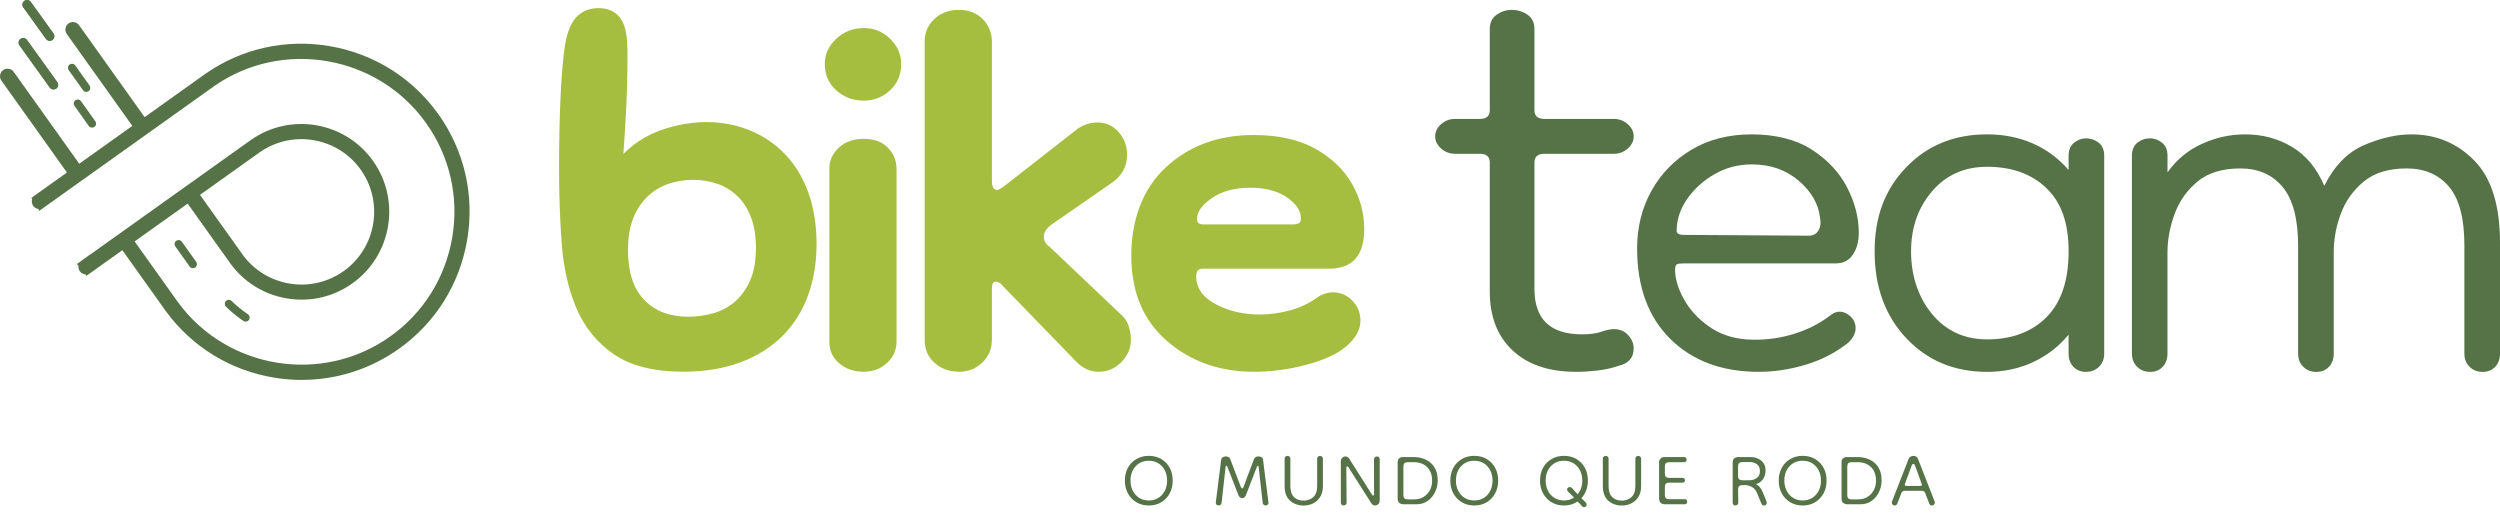
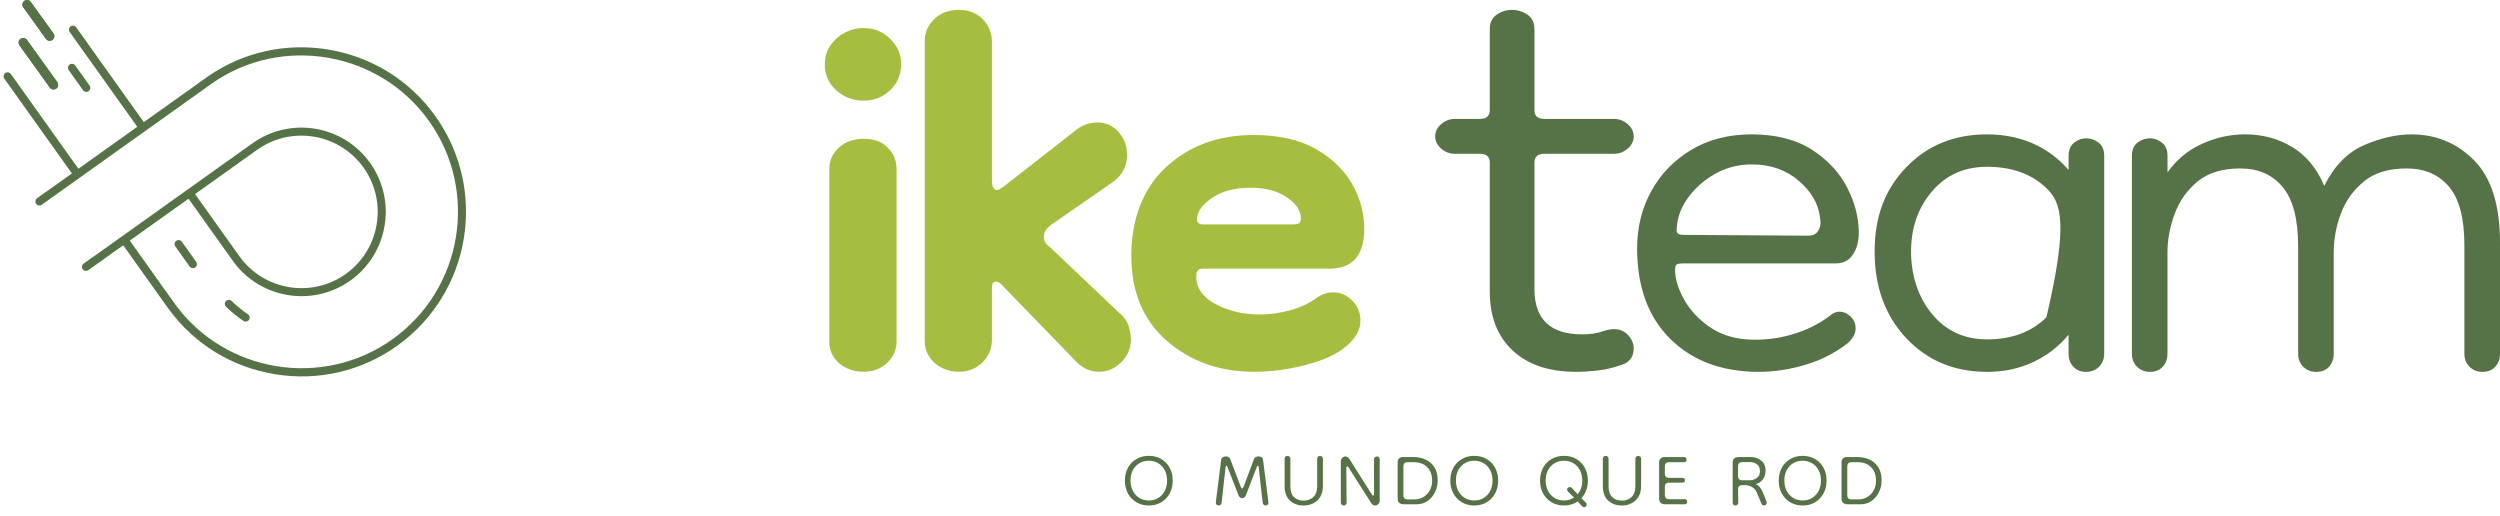
<svg xmlns="http://www.w3.org/2000/svg" width="252" height="52" viewBox="0 0 252 52" fill="none">
  <path d="M115.8 50.955C115.333 50.955 114.919 50.846 114.552 50.63C114.185 50.413 113.901 50.114 113.695 49.737C113.49 49.36 113.388 48.929 113.388 48.446C113.388 47.963 113.49 47.523 113.695 47.149C113.901 46.776 114.185 46.482 114.552 46.269C114.919 46.056 115.333 45.949 115.8 45.949C116.267 45.949 116.693 46.056 117.054 46.269C117.415 46.482 117.7 46.776 117.903 47.149C118.109 47.523 118.211 47.956 118.211 48.446C118.211 48.936 118.109 49.358 117.903 49.737C117.698 50.114 117.415 50.413 117.054 50.63C116.693 50.846 116.274 50.955 115.8 50.955ZM115.8 50.449C116.162 50.449 116.482 50.363 116.759 50.19C117.036 50.016 117.254 49.78 117.41 49.478C117.567 49.175 117.644 48.832 117.644 48.446C117.644 48.059 117.565 47.704 117.41 47.403C117.254 47.103 117.036 46.867 116.759 46.697C116.482 46.529 116.162 46.443 115.8 46.443C115.262 46.443 114.818 46.629 114.473 46.997C114.128 47.367 113.955 47.85 113.955 48.444C113.955 48.83 114.033 49.174 114.189 49.476C114.346 49.778 114.563 50.014 114.84 50.188C115.117 50.361 115.437 50.447 115.798 50.447L115.8 50.449Z" fill="#567348" />
  <path d="M122.843 50.951C122.762 50.951 122.692 50.924 122.632 50.872C122.571 50.82 122.546 50.741 122.553 50.636L123.095 46.342C123.111 46.229 123.165 46.145 123.258 46.088C123.351 46.032 123.453 46.004 123.565 46.004C123.662 46.004 123.753 46.025 123.837 46.07C123.921 46.115 123.98 46.184 124.012 46.281L125.073 49.08C125.121 49.184 125.169 49.237 125.218 49.237C125.257 49.237 125.302 49.185 125.35 49.08L126.4 46.281C126.439 46.184 126.5 46.115 126.58 46.07C126.661 46.025 126.749 46.004 126.845 46.004C126.965 46.004 127.072 46.032 127.165 46.088C127.258 46.143 127.308 46.229 127.315 46.342L127.857 50.636C127.873 50.74 127.848 50.818 127.786 50.872C127.721 50.924 127.648 50.951 127.569 50.951C127.505 50.951 127.444 50.929 127.389 50.885C127.332 50.84 127.296 50.777 127.28 50.697L126.87 47.043C126.854 46.979 126.829 46.946 126.799 46.946C126.768 46.946 126.734 46.975 126.702 47.031L125.581 49.937C125.491 50.123 125.368 50.214 125.207 50.214C125.046 50.214 124.933 50.121 124.846 49.937L123.712 47.031C123.689 46.975 123.656 46.946 123.615 46.946C123.583 46.946 123.56 46.979 123.544 47.043L123.134 50.697C123.125 50.777 123.091 50.84 123.032 50.885C122.971 50.929 122.909 50.951 122.844 50.951H122.843Z" fill="#567348" />
  <path d="M132.769 46.241C132.769 46.145 132.8 46.073 132.86 46.025C132.921 45.976 132.987 45.953 133.059 45.953C133.123 45.953 133.188 45.976 133.252 46.025C133.316 46.073 133.349 46.145 133.349 46.241V48.992C133.349 49.433 133.256 49.802 133.071 50.095C132.887 50.388 132.648 50.607 132.354 50.746C132.061 50.887 131.75 50.957 131.419 50.957C130.865 50.957 130.403 50.794 130.038 50.469C129.672 50.143 129.489 49.646 129.489 48.979V46.241C129.489 46.145 129.52 46.073 129.58 46.025C129.641 45.976 129.707 45.953 129.779 45.953C129.851 45.953 129.918 45.976 129.977 46.025C130.038 46.073 130.069 46.145 130.069 46.241V49.002C130.069 49.492 130.189 49.859 130.43 50.1C130.671 50.342 131 50.462 131.419 50.462C131.796 50.462 132.116 50.344 132.378 50.106C132.639 49.868 132.769 49.505 132.769 49.015V46.241Z" fill="#567348" />
  <path d="M135.433 50.953C135.353 50.953 135.287 50.924 135.235 50.869C135.183 50.813 135.156 50.749 135.156 50.676V46.526C135.156 46.365 135.205 46.239 135.301 46.147C135.398 46.054 135.501 46.008 135.614 46.008C135.678 46.008 135.745 46.024 135.813 46.056C135.881 46.088 135.94 46.14 135.988 46.214L138.291 49.856C138.331 49.921 138.372 49.953 138.411 49.953C138.476 49.953 138.508 49.901 138.508 49.796L138.495 46.287C138.495 46.215 138.526 46.151 138.586 46.094C138.647 46.038 138.717 46.01 138.797 46.01C138.878 46.01 138.944 46.038 138.996 46.094C139.048 46.149 139.075 46.214 139.075 46.287V50.436C139.075 50.597 139.026 50.724 138.93 50.815C138.833 50.908 138.729 50.955 138.617 50.955C138.552 50.955 138.486 50.938 138.418 50.906C138.35 50.874 138.291 50.822 138.243 50.749L135.927 47.106C135.886 47.041 135.847 47.009 135.807 47.009C135.743 47.009 135.711 47.061 135.711 47.167L135.736 50.676C135.736 50.749 135.707 50.813 135.652 50.869C135.596 50.924 135.523 50.953 135.435 50.953H135.433Z" fill="#567348" />
  <path d="M141.475 50.833C141.314 50.833 141.174 50.788 141.058 50.7C140.942 50.613 140.883 50.472 140.883 50.278V46.589C140.883 46.412 140.935 46.281 141.04 46.197C141.144 46.113 141.266 46.07 141.401 46.07H142.474C142.932 46.07 143.347 46.156 143.717 46.33C144.088 46.503 144.381 46.764 144.597 47.113C144.814 47.464 144.923 47.903 144.923 48.433C144.923 48.842 144.833 49.23 144.658 49.597C144.481 49.964 144.234 50.261 143.916 50.489C143.598 50.718 143.218 50.833 142.777 50.833H141.475ZM141.886 50.339H142.525C142.911 50.339 143.24 50.253 143.514 50.08C143.787 49.907 143.998 49.676 144.147 49.386C144.295 49.096 144.365 48.774 144.358 48.422C144.349 47.843 144.179 47.394 143.844 47.072C143.51 46.75 143.066 46.589 142.512 46.589H141.884C141.604 46.589 141.462 46.73 141.462 47.011V49.917C141.462 50.198 141.604 50.339 141.884 50.339H141.886Z" fill="#567348" />
  <path d="M148.604 50.955C148.137 50.955 147.722 50.846 147.356 50.63C146.989 50.413 146.705 50.114 146.499 49.737C146.293 49.36 146.191 48.929 146.191 48.446C146.191 47.963 146.293 47.523 146.499 47.149C146.705 46.776 146.989 46.482 147.356 46.269C147.722 46.056 148.137 45.949 148.604 45.949C149.071 45.949 149.496 46.056 149.858 46.269C150.219 46.482 150.503 46.776 150.707 47.149C150.913 47.523 151.015 47.956 151.015 48.446C151.015 48.936 150.913 49.358 150.707 49.737C150.501 50.114 150.219 50.413 149.858 50.63C149.496 50.846 149.078 50.955 148.604 50.955ZM148.604 50.449C148.965 50.449 149.285 50.363 149.563 50.19C149.84 50.016 150.058 49.78 150.214 49.478C150.371 49.175 150.448 48.832 150.448 48.446C150.448 48.059 150.369 47.704 150.214 47.403C150.058 47.103 149.84 46.867 149.563 46.697C149.285 46.529 148.965 46.443 148.604 46.443C148.066 46.443 147.622 46.629 147.277 46.997C146.932 47.367 146.758 47.85 146.758 48.444C146.758 48.83 146.837 49.174 146.993 49.476C147.15 49.778 147.366 50.014 147.644 50.188C147.921 50.361 148.241 50.447 148.602 50.447L148.604 50.449Z" fill="#567348" />
  <path d="M159.674 51.123C159.594 51.123 159.529 51.094 159.481 51.039L159.034 50.545C158.632 50.819 158.17 50.955 157.648 50.955C157.181 50.955 156.766 50.846 156.4 50.63C156.033 50.413 155.749 50.114 155.543 49.737C155.337 49.36 155.235 48.929 155.235 48.446C155.235 47.963 155.337 47.523 155.543 47.149C155.749 46.776 156.033 46.482 156.4 46.269C156.766 46.056 157.181 45.949 157.648 45.949C158.115 45.949 158.54 46.056 158.902 46.269C159.263 46.482 159.547 46.776 159.751 47.149C159.957 47.523 160.059 47.956 160.059 48.446C160.059 48.807 160 49.14 159.883 49.44C159.767 49.742 159.608 50.002 159.408 50.218L159.855 50.665C159.91 50.722 159.939 50.785 159.939 50.858C159.939 50.932 159.91 50.994 159.855 51.052C159.807 51.1 159.746 51.123 159.674 51.123ZM157.65 50.449C158.027 50.449 158.365 50.349 158.662 50.147L158.059 49.556C157.995 49.492 157.963 49.42 157.963 49.34C157.963 49.269 157.991 49.208 158.047 49.159C158.095 49.12 158.156 49.099 158.227 49.099C158.283 49.099 158.331 49.109 158.372 49.129C158.412 49.149 158.437 49.167 158.444 49.183L159.023 49.821C159.336 49.451 159.494 48.993 159.494 48.446C159.494 48.052 159.415 47.704 159.259 47.403C159.104 47.103 158.885 46.867 158.608 46.697C158.331 46.529 158.011 46.443 157.65 46.443C157.111 46.443 156.668 46.629 156.323 46.997C155.978 47.367 155.804 47.85 155.804 48.444C155.804 48.83 155.883 49.174 156.038 49.476C156.196 49.778 156.412 50.014 156.689 50.188C156.967 50.361 157.287 50.447 157.648 50.447L157.65 50.449Z" fill="#567348" />
  <path d="M164.847 46.241C164.847 46.145 164.878 46.073 164.937 46.025C164.997 45.976 165.064 45.953 165.135 45.953C165.199 45.953 165.264 45.976 165.328 46.025C165.393 46.073 165.425 46.145 165.425 46.241V48.992C165.425 49.433 165.332 49.802 165.148 50.095C164.962 50.388 164.724 50.607 164.43 50.746C164.137 50.887 163.826 50.957 163.495 50.957C162.941 50.957 162.479 50.794 162.114 50.469C161.748 50.143 161.565 49.646 161.565 48.979V46.241C161.565 46.145 161.596 46.073 161.657 46.025C161.717 45.976 161.784 45.953 161.855 45.953C161.927 45.953 161.995 45.976 162.054 46.025C162.114 46.073 162.145 46.145 162.145 46.241V49.002C162.145 49.492 162.265 49.859 162.506 50.1C162.748 50.342 163.077 50.462 163.495 50.462C163.872 50.462 164.193 50.344 164.454 50.106C164.715 49.868 164.845 49.505 164.845 49.015V46.241H164.847Z" fill="#567348" />
  <path d="M167.827 50.833C167.65 50.833 167.507 50.785 167.4 50.688C167.291 50.591 167.237 50.447 167.237 50.253V46.6C167.237 46.448 167.287 46.321 167.388 46.221C167.488 46.12 167.615 46.07 167.767 46.07H169.757C169.845 46.07 169.909 46.099 169.95 46.154C169.99 46.21 170.011 46.274 170.011 46.347C170.011 46.412 169.988 46.467 169.94 46.516C169.891 46.564 169.831 46.589 169.759 46.589H168.239C167.958 46.589 167.817 46.73 167.817 47.011V47.746C167.817 48.027 167.958 48.168 168.239 48.168H169.589C169.757 48.168 169.843 48.252 169.843 48.422C169.843 48.574 169.759 48.651 169.589 48.651H168.239C167.958 48.651 167.817 48.792 167.817 49.073V49.894C167.817 50.175 167.958 50.316 168.239 50.316H169.818C169.915 50.316 169.981 50.345 170.017 50.4C170.052 50.457 170.07 50.516 170.07 50.581C170.07 50.636 170.05 50.693 170.009 50.749C169.968 50.804 169.906 50.833 169.816 50.833H167.826H167.827Z" fill="#567348" />
  <path d="M174.918 50.955C174.838 50.955 174.773 50.926 174.725 50.87C174.677 50.815 174.653 50.751 174.653 50.677V46.637C174.653 46.428 174.707 46.281 174.816 46.197C174.925 46.113 175.072 46.07 175.256 46.07H176.474C176.876 46.07 177.225 46.188 177.524 46.426C177.821 46.664 177.971 46.995 177.971 47.421C177.971 47.782 177.876 48.086 177.688 48.331C177.499 48.576 177.264 48.735 176.982 48.807C177.102 48.839 177.227 48.925 177.356 49.066C177.484 49.207 177.593 49.386 177.681 49.602L178.067 50.556C178.083 50.604 178.091 50.645 178.091 50.675C178.091 50.756 178.064 50.822 178.012 50.874C177.96 50.926 177.894 50.953 177.813 50.953C177.694 50.953 177.604 50.888 177.549 50.76L177.102 49.687C176.998 49.422 176.832 49.225 176.608 49.096C176.383 48.968 176.154 48.903 175.921 48.903H175.619C175.338 48.903 175.197 49.044 175.197 49.325L175.22 50.675C175.22 50.749 175.192 50.813 175.136 50.869C175.079 50.924 175.007 50.953 174.92 50.953L174.918 50.955ZM175.617 48.41H176.377C176.635 48.41 176.869 48.333 177.082 48.181C177.295 48.029 177.402 47.803 177.402 47.505C177.402 47.175 177.3 46.938 177.095 46.793C176.889 46.648 176.658 46.576 176.401 46.576H175.617C175.336 46.576 175.195 46.718 175.195 46.998V47.987C175.195 48.268 175.336 48.41 175.617 48.41Z" fill="#567348" />
  <path d="M181.708 50.955C181.242 50.955 180.827 50.846 180.46 50.63C180.094 50.413 179.809 50.114 179.603 49.737C179.398 49.36 179.296 48.929 179.296 48.446C179.296 47.963 179.398 47.523 179.603 47.149C179.809 46.776 180.094 46.482 180.46 46.269C180.825 46.056 181.242 45.949 181.708 45.949C182.175 45.949 182.601 46.056 182.962 46.269C183.323 46.482 183.608 46.776 183.812 47.149C184.016 47.523 184.119 47.956 184.119 48.446C184.119 48.936 184.017 49.358 183.812 49.737C183.606 50.114 183.323 50.413 182.962 50.63C182.601 50.846 182.182 50.955 181.708 50.955ZM181.708 50.449C182.07 50.449 182.39 50.363 182.667 50.19C182.944 50.016 183.161 49.78 183.318 49.478C183.475 49.175 183.554 48.832 183.554 48.446C183.554 48.059 183.475 47.704 183.318 47.403C183.161 47.103 182.944 46.867 182.667 46.697C182.39 46.529 182.07 46.443 181.708 46.443C181.17 46.443 180.727 46.629 180.381 46.997C180.036 47.367 179.863 47.85 179.863 48.444C179.863 48.83 179.942 49.174 180.097 49.476C180.254 49.778 180.471 50.014 180.748 50.188C181.025 50.361 181.345 50.447 181.707 50.447L181.708 50.449Z" fill="#567348" />
  <path d="M186.219 50.833C186.058 50.833 185.92 50.788 185.802 50.7C185.686 50.613 185.627 50.472 185.627 50.278V46.589C185.627 46.412 185.679 46.281 185.784 46.197C185.888 46.113 186.01 46.07 186.146 46.07H187.219C187.676 46.07 188.091 46.156 188.462 46.33C188.832 46.503 189.125 46.764 189.341 47.113C189.558 47.464 189.667 47.903 189.667 48.433C189.667 48.842 189.578 49.23 189.402 49.597C189.225 49.964 188.978 50.261 188.66 50.489C188.342 50.718 187.963 50.833 187.521 50.833H186.219ZM186.628 50.339H187.267C187.653 50.339 187.982 50.253 188.256 50.08C188.53 49.907 188.741 49.676 188.889 49.386C189.037 49.096 189.107 48.774 189.1 48.422C189.093 47.843 188.921 47.394 188.587 47.072C188.252 46.75 187.809 46.589 187.254 46.589H186.627C186.346 46.589 186.205 46.73 186.205 47.011V49.917C186.205 50.198 186.346 50.339 186.627 50.339H186.628Z" fill="#567348" />
-   <path d="M190.994 50.957C190.922 50.957 190.852 50.928 190.788 50.873C190.724 50.818 190.691 50.748 190.691 50.667C190.691 50.635 190.699 50.596 190.715 50.548L192.38 46.279C192.419 46.166 192.485 46.084 192.578 46.032C192.671 45.98 192.764 45.953 192.861 45.953C193.102 45.953 193.263 46.062 193.344 46.279L195.009 50.548C195.025 50.596 195.032 50.637 195.032 50.667C195.032 50.748 195 50.816 194.935 50.873C194.871 50.928 194.803 50.957 194.73 50.957C194.61 50.957 194.52 50.889 194.465 50.751L194.066 49.714C194.002 49.553 193.889 49.473 193.728 49.473H191.992C191.831 49.473 191.718 49.553 191.654 49.714L191.257 50.751C191.199 50.887 191.112 50.957 190.992 50.957H190.994ZM192.153 48.979H193.576C193.712 48.979 193.757 48.911 193.708 48.773L193.045 46.953C192.997 46.824 192.936 46.76 192.864 46.76C192.793 46.76 192.732 46.824 192.684 46.953L192.02 48.773C191.972 48.909 192.017 48.979 192.153 48.979Z" fill="#567348" />
  <path d="M158.873 37.48C156.137 37.48 154.003 36.761 152.471 35.326C150.936 33.89 150.169 31.912 150.169 29.392V16.382C150.169 15.797 149.835 15.502 149.169 15.502H146.667C146.133 15.502 145.668 15.327 145.267 14.974C144.866 14.622 144.666 14.212 144.666 13.744C144.666 13.275 144.866 12.864 145.267 12.514C145.668 12.163 146.133 11.986 146.667 11.986H149.169C149.835 11.986 150.169 11.693 150.169 11.106V2.929C150.169 2.286 150.401 1.801 150.87 1.479C151.335 1.157 151.836 0.996 152.37 0.996C152.971 0.996 153.504 1.159 153.971 1.479C154.438 1.801 154.672 2.286 154.672 2.929V11.106C154.672 11.693 155.005 11.986 155.674 11.986H162.677C163.21 11.986 163.679 12.161 164.077 12.514C164.476 12.866 164.678 13.275 164.678 13.744C164.678 14.212 164.478 14.624 164.077 14.974C163.677 15.325 163.21 15.502 162.677 15.502H155.674C155.007 15.502 154.672 15.795 154.672 16.382V29.13C154.672 32.177 156.273 33.701 159.474 33.701C160.275 33.701 160.924 33.613 161.425 33.438C161.926 33.263 162.341 33.175 162.675 33.175C163.276 33.175 163.759 33.381 164.126 33.79C164.492 34.202 164.677 34.64 164.677 35.108C164.677 36.047 164.176 36.632 163.176 36.866C162.509 37.1 161.792 37.261 161.025 37.349C160.257 37.437 159.54 37.481 158.873 37.481V37.48Z" fill="#567348" />
  <path d="M177.311 37.483C173.586 37.483 170.608 36.379 168.373 34.17C166.139 31.964 165.021 28.918 165.021 25.034C165.021 22.907 165.501 20.977 166.458 19.248C167.414 17.52 168.757 16.136 170.487 15.099C172.214 14.062 174.25 13.543 176.592 13.543C178.935 13.543 181.062 14.062 182.657 15.099C184.252 16.136 185.436 17.413 186.209 18.93C186.98 20.446 187.366 21.95 187.366 23.438C187.366 24.343 187.166 25.087 186.767 25.672C186.368 26.259 185.796 26.55 185.052 26.55H169.729C169.41 26.55 169.183 26.577 169.051 26.631C168.917 26.684 168.85 26.87 168.85 27.189C168.85 28.093 169.142 29.077 169.729 30.141C170.313 31.205 171.152 32.125 172.243 32.894C173.332 33.666 174.597 34.104 176.035 34.21C177.576 34.317 179.093 34.158 180.582 33.73C182.072 33.305 183.401 32.641 184.572 31.735C184.839 31.522 185.13 31.416 185.45 31.416C185.822 31.416 186.18 31.576 186.527 31.896C186.872 32.214 187.046 32.615 187.046 33.092C187.046 33.57 186.806 34.049 186.327 34.528C185.05 35.539 183.614 36.284 182.017 36.762C180.421 37.241 178.851 37.481 177.308 37.481L177.311 37.483ZM182.339 23.755C182.764 23.755 183.083 23.583 183.295 23.236C183.508 22.891 183.562 22.451 183.455 21.92C183.295 20.537 182.577 19.3 181.3 18.209C180.023 17.12 178.452 16.573 176.591 16.573C175.206 16.573 173.944 16.905 172.799 17.57C171.655 18.236 170.737 19.075 170.045 20.085C169.353 21.095 169.008 22.16 169.008 23.277C169.008 23.544 169.247 23.676 169.727 23.676L182.335 23.757L182.339 23.755Z" fill="#567348" />
-   <path d="M200.295 37.483C196.995 37.483 194.282 36.352 192.154 34.092C190.026 31.831 188.962 28.918 188.962 25.354C188.962 21.789 190.026 19.062 192.154 16.855C194.281 14.648 196.995 13.543 200.295 13.543C203.595 13.543 206.44 14.739 208.515 17.134V15.698C208.515 15.113 208.701 14.675 209.073 14.382C209.445 14.09 209.843 13.944 210.269 13.944C210.748 13.944 211.172 14.09 211.546 14.382C211.918 14.675 212.104 15.113 212.104 15.698V35.65C212.104 36.182 211.93 36.621 211.585 36.966C211.238 37.311 210.8 37.484 210.269 37.484C209.738 37.484 209.312 37.311 208.992 36.966C208.672 36.621 208.513 36.181 208.513 35.65V33.734C207.556 34.906 206.37 35.823 204.961 36.488C203.55 37.154 201.994 37.486 200.293 37.486L200.295 37.483ZM200.295 34.21C202.795 34.21 204.791 33.466 206.281 31.976C207.771 30.488 208.515 28.279 208.515 25.352C208.515 22.424 207.769 20.403 206.281 18.967C204.791 17.531 202.795 16.812 200.295 16.812C198.008 16.812 196.158 17.638 194.749 19.286C193.338 20.934 192.635 22.957 192.635 25.35C192.635 27.743 193.34 29.953 194.749 31.654C196.158 33.357 198.008 34.208 200.295 34.208V34.21Z" fill="#567348" />
+   <path d="M200.295 37.483C196.995 37.483 194.282 36.352 192.154 34.092C190.026 31.831 188.962 28.918 188.962 25.354C188.962 21.789 190.026 19.062 192.154 16.855C194.281 14.648 196.995 13.543 200.295 13.543C203.595 13.543 206.44 14.739 208.515 17.134V15.698C208.515 15.113 208.701 14.675 209.073 14.382C209.445 14.09 209.843 13.944 210.269 13.944C210.748 13.944 211.172 14.09 211.546 14.382C211.918 14.675 212.104 15.113 212.104 15.698V35.65C212.104 36.182 211.93 36.621 211.585 36.966C211.238 37.311 210.8 37.484 210.269 37.484C209.738 37.484 209.312 37.311 208.992 36.966C208.672 36.621 208.513 36.181 208.513 35.65V33.734C207.556 34.906 206.37 35.823 204.961 36.488C203.55 37.154 201.994 37.486 200.293 37.486L200.295 37.483ZM200.295 34.21C202.795 34.21 204.791 33.466 206.281 31.976C208.515 22.424 207.769 20.403 206.281 18.967C204.791 17.531 202.795 16.812 200.295 16.812C198.008 16.812 196.158 17.638 194.749 19.286C193.338 20.934 192.635 22.957 192.635 25.35C192.635 27.743 193.34 29.953 194.749 31.654C196.158 33.357 198.008 34.208 200.295 34.208V34.21Z" fill="#567348" />
  <path d="M216.731 37.483C216.198 37.483 215.76 37.309 215.415 36.964C215.068 36.619 214.896 36.179 214.896 35.648V15.696C214.896 15.111 215.082 14.673 215.454 14.38C215.826 14.088 216.252 13.942 216.731 13.942C217.157 13.942 217.556 14.088 217.928 14.38C218.3 14.673 218.486 15.111 218.486 15.696V17.372C219.389 16.095 220.548 15.138 221.957 14.5C223.366 13.861 224.817 13.543 226.307 13.543C228.063 13.543 229.644 13.969 231.055 14.82C232.464 15.671 233.541 16.975 234.286 18.731C235.297 16.71 236.64 15.34 238.316 14.621C239.991 13.902 241.574 13.545 243.064 13.545C245.564 13.545 247.678 14.423 249.407 16.179C251.135 17.935 252.001 20.702 252.001 24.479V35.651C252.001 36.184 251.841 36.622 251.521 36.968C251.201 37.313 250.776 37.486 250.244 37.486C249.713 37.486 249.273 37.313 248.928 36.968C248.581 36.622 248.409 36.182 248.409 35.651V24.719C248.409 22.006 247.891 20.038 246.854 18.813C245.816 17.59 244.393 16.979 242.585 16.979C240.777 16.979 239.339 17.417 238.275 18.295C237.21 19.173 236.44 20.25 235.96 21.526C235.481 22.803 235.241 24.107 235.241 25.438V35.653C235.241 36.186 235.082 36.624 234.762 36.969C234.442 37.315 234.016 37.488 233.485 37.488C232.954 37.488 232.514 37.315 232.169 36.969C231.822 36.624 231.65 36.184 231.65 35.653V24.799C231.65 22.086 231.132 20.105 230.094 18.855C229.057 17.604 227.634 16.979 225.825 16.979C224.017 16.979 222.579 17.417 221.515 18.295C220.451 19.173 219.68 20.264 219.201 21.568C218.722 22.871 218.482 24.161 218.482 25.438V35.653C218.482 36.186 218.323 36.624 218.003 36.969C217.685 37.315 217.257 37.488 216.726 37.488L216.731 37.483Z" fill="#567348" />
-   <path d="M81.481 19.398C80.921 17.871 80.125 16.567 79.115 15.525C78.104 14.48 76.904 13.674 75.55 13.126C74.202 12.581 72.741 12.306 71.208 12.306C70.326 12.306 69.4 12.406 68.456 12.601C67.508 12.797 66.588 13.096 65.723 13.489C64.843 13.89 64.031 14.423 63.307 15.072C63.142 15.219 62.987 15.373 62.836 15.534C62.928 14.282 63.008 13.007 63.08 11.719C63.194 9.659 63.251 7.661 63.251 5.781C63.251 5.186 63.235 4.614 63.201 4.075C63.165 3.507 63.065 2.988 62.901 2.532C62.715 2.015 62.409 1.596 61.987 1.291C61.558 0.979 60.994 0.82 60.311 0.82C59.388 0.82 58.63 1.14 58.058 1.772C57.523 2.364 57.158 3.29 56.942 4.615C56.745 5.948 56.597 7.707 56.498 9.848C56.402 11.98 56.352 14.394 56.352 17.027C56.352 19.659 56.443 22.169 56.62 24.551C56.802 26.985 57.299 29.174 58.099 31.059C58.918 32.99 60.191 34.557 61.883 35.714C63.584 36.878 65.934 37.468 68.87 37.468C71.009 37.468 72.939 37.154 74.606 36.535C76.285 35.913 77.716 35.018 78.859 33.879C80 32.742 80.873 31.365 81.45 29.785C82.021 28.222 82.31 26.479 82.31 24.603C82.31 22.727 82.03 20.91 81.473 19.396L81.481 19.398ZM75.572 28.365C75.157 29.254 74.622 29.968 73.982 30.488C73.34 31.012 72.614 31.384 71.825 31.595C71.006 31.815 70.194 31.926 69.409 31.926C67.52 31.926 66.064 31.377 64.957 30.249C63.858 29.127 63.3 27.434 63.3 25.214C63.3 23.945 63.482 22.854 63.841 21.97C64.197 21.096 64.682 20.364 65.283 19.797C65.882 19.232 66.578 18.81 67.35 18.54C68.141 18.266 68.98 18.127 69.847 18.127C70.714 18.127 71.499 18.259 72.276 18.518C73.03 18.771 73.708 19.177 74.289 19.726C74.872 20.275 75.339 20.988 75.679 21.847C76.024 22.718 76.198 23.773 76.198 24.98C76.198 26.334 75.987 27.471 75.57 28.364L75.572 28.365Z" fill="#A5BE3F" />
  <path d="M87.064 10.143C85.986 10.143 85.063 9.796 84.292 9.104C83.521 8.412 83.137 7.524 83.137 6.448C83.137 5.473 83.521 4.627 84.292 3.907C85.063 3.188 85.986 2.828 87.064 2.828C88.142 2.828 88.976 3.188 89.72 3.907C90.464 4.625 90.836 5.473 90.836 6.448C90.836 7.526 90.462 8.412 89.72 9.104C88.976 9.796 88.091 10.143 87.064 10.143ZM87.064 37.473C86.089 37.473 85.267 37.191 84.6 36.626C83.933 36.062 83.598 35.343 83.598 34.471V16.994C83.598 16.173 83.918 15.467 84.56 14.877C85.202 14.287 86.036 13.991 87.062 13.991C88.089 13.991 88.897 14.287 89.487 14.877C90.078 15.467 90.373 16.198 90.373 17.071V34.394C90.373 35.266 90.051 35.998 89.41 36.588C88.768 37.178 87.987 37.473 87.062 37.473H87.064Z" fill="#A5BE3F" />
  <path d="M96.674 37.472C95.698 37.472 94.877 37.176 94.21 36.58C93.542 35.986 93.208 35.23 93.208 34.311V4.156C93.208 3.292 93.528 2.548 94.17 1.928C94.812 1.307 95.646 0.996 96.672 0.996C97.647 0.996 98.443 1.307 99.06 1.928C99.675 2.55 99.984 3.319 99.984 4.238V18.181C99.984 18.83 100.163 19.154 100.523 19.154C100.625 19.154 100.83 19.047 101.138 18.83L108.606 12.995C109.221 12.563 109.889 12.345 110.607 12.345C111.48 12.345 112.197 12.669 112.762 13.318C113.326 13.967 113.61 14.724 113.61 15.588C113.61 16.777 113.097 17.723 112.07 18.424L105.988 22.639C105.475 23.019 105.219 23.423 105.219 23.856C105.219 24.288 105.423 24.639 105.834 24.909L112.839 31.556C113.301 31.936 113.61 32.367 113.764 32.853C113.918 33.34 113.995 33.799 113.995 34.232C113.995 35.097 113.673 35.852 113.033 36.501C112.39 37.151 111.634 37.474 110.761 37.474C109.889 37.474 109.118 37.122 108.451 36.421L100.905 28.64C100.752 28.477 100.571 28.396 100.367 28.396C100.109 28.396 99.983 28.613 99.983 29.046V34.234C99.983 35.153 99.661 35.924 99.02 36.544C98.378 37.165 97.597 37.476 96.672 37.476L96.674 37.472Z" fill="#A5BE3F" />
  <path d="M126.431 37.476C122.94 37.476 120.001 36.437 117.616 34.358C115.228 32.28 114.035 29.419 114.035 25.774C114.035 22.129 115.201 19 117.539 16.843C119.874 14.688 122.813 13.609 126.354 13.609C128.868 13.609 130.946 14.071 132.59 14.995C134.232 15.92 135.464 17.1 136.285 18.537C137.106 19.974 137.517 21.489 137.517 23.079C137.517 25.749 136.335 27.083 133.976 27.083H121.196C120.785 27.083 120.581 27.341 120.581 27.852C120.581 29.034 121.235 29.97 122.544 30.662C123.854 31.354 125.327 31.701 126.971 31.701C127.997 31.701 129.022 31.56 130.05 31.277C131.077 30.996 131.975 30.573 132.746 30.007C133.257 29.65 133.797 29.469 134.362 29.469C135.133 29.469 135.786 29.752 136.326 30.317C136.864 30.882 137.134 31.549 137.134 32.318C137.134 33.243 136.646 34.115 135.671 34.936C134.747 35.705 133.4 36.322 131.63 36.784C129.859 37.245 128.126 37.476 126.432 37.476H126.431ZM130.435 22.618C130.537 22.618 130.678 22.593 130.859 22.541C131.038 22.491 131.129 22.31 131.129 22.002C131.129 21.233 130.653 20.527 129.705 19.885C128.756 19.243 127.536 18.923 126.048 18.923C124.456 18.923 123.161 19.27 122.16 19.962C121.158 20.654 120.659 21.36 120.659 22.079C120.659 22.439 120.863 22.618 121.275 22.618H130.437H130.435Z" fill="#A5BE3F" />
  <path d="M19.774 26.393L18.331 24.369C18.2 24.186 17.948 24.145 17.765 24.274C17.583 24.405 17.542 24.657 17.671 24.839L19.114 26.864C19.244 27.046 19.497 27.087 19.679 26.958C19.861 26.83 19.902 26.576 19.774 26.393Z" fill="#567348" />
-   <path d="M9.61 12.225L8.166 10.201C8.036 10.018 7.784 9.977 7.601 10.106C7.419 10.235 7.378 10.489 7.506 10.671L8.95 12.696C9.08 12.878 9.332 12.919 9.515 12.79C9.697 12.662 9.738 12.408 9.61 12.225Z" fill="#567348" />
  <path d="M9.029 8.624L7.585 6.599C7.455 6.417 7.203 6.376 7.02 6.505C6.838 6.633 6.797 6.887 6.925 7.07L8.369 9.094C8.499 9.277 8.751 9.318 8.934 9.189C9.116 9.06 9.157 8.806 9.029 8.624Z" fill="#567348" />
  <path d="M24.536 32.347C24.722 32.472 24.973 32.424 25.098 32.238C25.223 32.052 25.175 31.802 24.989 31.676C24.404 31.281 23.851 30.832 23.349 30.339C23.19 30.181 22.934 30.185 22.776 30.344C22.648 30.475 22.626 30.67 22.71 30.822C22.728 30.856 22.753 30.888 22.782 30.916C23.32 31.444 23.91 31.927 24.536 32.349V32.347Z" fill="#567348" />
  <path d="M16.359 21.92L19.006 20.033L23.47 26.293C26.19 30.108 31.507 30.998 35.323 28.278C39.138 25.558 40.029 20.241 37.309 16.424C34.588 12.61 29.271 11.719 25.455 14.439L9.361 25.916C9.343 25.924 9.325 25.933 9.307 25.946L8.431 26.57C8.413 26.582 8.399 26.597 8.384 26.611L8.338 26.643C8.338 26.643 8.345 26.649 8.349 26.651C8.241 26.788 8.231 26.985 8.336 27.135C8.451 27.296 8.662 27.348 8.835 27.267C8.835 27.271 8.839 27.275 8.841 27.278L12.421 24.726C12.421 24.726 16.967 31.109 17.015 31.168C19.6 34.697 23.411 37.027 27.748 37.726C32.092 38.427 36.45 37.411 40.022 34.865C47.47 29.553 49.209 19.171 43.897 11.723C41.35 8.151 37.561 5.771 33.225 5.018C28.898 4.267 24.532 5.222 20.939 7.717C20.875 7.756 14.497 12.311 14.497 12.311L7.683 2.756C7.553 2.573 7.301 2.532 7.118 2.661C6.936 2.79 6.895 3.043 7.024 3.226L13.837 12.781L11.201 14.661L10.543 15.131L7.907 17.011L1.093 7.455C0.963 7.273 0.71 7.232 0.528 7.361C0.346 7.491 0.304 7.743 0.433 7.926L7.247 17.481L4.627 19.348C4.627 19.348 4.615 19.354 4.609 19.359L3.733 19.983C3.733 19.983 3.722 19.992 3.719 19.996L3.686 20.019C3.686 20.019 3.688 20.021 3.69 20.023C3.549 20.16 3.522 20.384 3.64 20.549C3.756 20.711 3.967 20.761 4.142 20.679C4.142 20.681 4.142 20.684 4.144 20.686L4.205 20.643L4.641 20.332C11.604 15.367 21.345 8.423 21.374 8.405C21.381 8.402 21.384 8.393 21.392 8.387C28.447 3.483 38.247 5.193 43.239 12.191C48.291 19.277 46.637 29.151 39.551 34.203C32.551 39.194 22.731 37.614 17.661 30.678C17.656 30.671 17.652 30.666 17.647 30.658C17.614 30.619 13.081 24.252 13.081 24.252L15.722 22.367L16.361 21.913L16.359 21.92ZM19.664 19.563L25.923 15.099C29.375 12.638 34.186 13.443 36.647 16.895C39.108 20.346 38.303 25.157 34.851 27.618C31.4 30.079 26.589 29.274 24.128 25.823L19.664 19.563Z" fill="#567348" />
-   <path d="M30.432 38.297C29.521 38.297 28.604 38.224 27.688 38.075C23.258 37.36 19.365 34.981 16.724 31.376C16.53 31.111 13.998 27.556 12.335 25.22L8.703 27.81L8.627 27.656C8.4 27.645 8.182 27.532 8.043 27.337C7.921 27.166 7.878 26.96 7.912 26.763L7.735 26.627L8.153 26.329C8.175 26.309 8.196 26.291 8.22 26.273L9.096 25.647C9.119 25.63 9.144 25.615 9.171 25.603L25.244 14.141C29.219 11.306 34.76 12.234 37.594 16.21C40.429 20.186 39.501 25.726 35.525 28.561C33.603 29.932 31.256 30.473 28.922 30.081C26.587 29.689 24.546 28.416 23.174 26.493L18.918 20.524L13.572 24.335C15.153 26.554 17.843 30.329 17.925 30.442C17.925 30.442 17.934 30.453 17.943 30.465C22.901 37.243 32.499 38.789 39.34 33.91C42.69 31.522 44.909 27.965 45.59 23.898C46.272 19.83 45.331 15.745 42.943 12.395C38.07 5.562 28.509 3.89 21.617 8.659C21.604 8.672 21.588 8.684 21.568 8.697C21.443 8.784 18.415 10.941 4.845 20.618L3.936 21.266L3.879 21.066C3.67 21.042 3.475 20.931 3.346 20.751C3.2 20.543 3.167 20.289 3.244 20.064L3.151 19.962L3.493 19.712C3.504 19.703 3.514 19.694 3.527 19.685L6.748 17.39L0.141 8.126C0.023 7.96 -0.023 7.76 0.011 7.558C0.045 7.357 0.154 7.182 0.32 7.064C0.662 6.821 1.139 6.899 1.383 7.241L7.989 16.505L13.338 12.69L6.732 3.426C6.488 3.085 6.567 2.607 6.911 2.364C7.077 2.246 7.277 2.2 7.479 2.233C7.68 2.267 7.855 2.377 7.973 2.543L14.579 11.807C16.913 10.14 20.467 7.604 20.735 7.418C24.403 4.871 28.861 3.891 33.286 4.66C37.714 5.429 41.586 7.862 44.188 11.51C46.812 15.191 47.846 19.678 47.096 24.149C46.347 28.618 43.909 32.526 40.229 35.149C37.333 37.213 33.932 38.293 30.433 38.293L30.432 38.297ZM12.503 24.226L12.71 24.517C14.255 26.686 17.201 30.821 17.298 30.95C19.832 34.409 23.561 36.687 27.805 37.372C32.056 38.059 36.321 37.065 39.814 34.573C43.339 32.061 45.674 28.317 46.392 24.036C47.109 19.755 46.12 15.455 43.605 11.93C41.114 8.436 37.405 6.105 33.163 5.37C28.922 4.634 24.653 5.572 21.141 8.01L21.125 8.021C21.001 8.105 16.868 11.054 14.703 12.601L14.411 12.808L7.39 2.963C7.376 2.942 7.345 2.936 7.324 2.952C7.302 2.969 7.297 2.997 7.313 3.019L14.334 12.864L7.823 17.506L0.801 7.661C0.794 7.651 0.783 7.643 0.771 7.642C0.762 7.642 0.749 7.642 0.735 7.651C0.723 7.66 0.717 7.672 0.715 7.681C0.714 7.694 0.715 7.706 0.724 7.717L7.746 17.562L3.956 20.261C3.956 20.261 3.945 20.27 3.94 20.275L3.936 20.279C3.922 20.293 3.915 20.32 3.929 20.341C3.945 20.363 3.97 20.364 3.99 20.357L3.999 20.354L4.435 20.043C18.945 9.697 20.873 8.325 21.143 8.133C21.155 8.121 21.171 8.108 21.189 8.096C28.402 3.083 38.424 4.827 43.53 11.988C48.697 19.232 47.005 29.331 39.76 34.498C32.603 39.602 22.561 37.986 17.375 30.895C17.362 30.878 17.332 30.843 12.791 24.465L12.583 24.175L19.091 19.535L23.763 26.085C26.368 29.741 31.462 30.594 35.117 27.987C38.773 25.381 39.626 20.288 37.018 16.632C34.413 12.976 29.319 12.123 25.664 14.731L9.548 26.223L9.523 26.236L8.631 26.874C8.622 26.885 8.613 26.91 8.627 26.931C8.644 26.953 8.669 26.955 8.686 26.948L8.713 26.935L12.505 24.231L12.503 24.226ZM4.786 19.665H4.784C4.784 19.665 4.784 19.665 4.786 19.665ZM4.818 19.645H4.816C4.816 19.645 4.816 19.645 4.818 19.645ZM4.455 19.034C4.455 19.034 4.451 19.034 4.45 19.036H4.455V19.034ZM30.409 29.398C29.961 29.398 29.509 29.36 29.058 29.285C26.937 28.929 25.083 27.772 23.836 26.025L19.165 19.474L25.716 14.803C27.463 13.556 29.593 13.066 31.716 13.422C33.837 13.778 35.691 14.935 36.938 16.682C39.513 20.295 38.671 25.327 35.058 27.904C33.683 28.886 32.068 29.398 30.409 29.398ZM20.161 19.642L24.417 25.612C26.764 28.904 31.353 29.671 34.643 27.325C37.934 24.979 38.703 20.39 36.357 17.099C35.221 15.507 33.531 14.452 31.598 14.128C29.665 13.805 27.722 14.252 26.131 15.386L20.161 19.642Z" fill="#567348" />
  <path d="M5.015 4.115C4.87 4.115 4.727 4.047 4.637 3.922L2.346 0.737C2.196 0.527 2.244 0.238 2.452 0.088C2.661 -0.063 2.951 -0.014 3.101 0.193L5.392 3.378C5.542 3.587 5.494 3.877 5.286 4.027C5.204 4.086 5.109 4.115 5.015 4.115Z" fill="#567348" />
  <path d="M5.398 9.017C5.253 9.017 5.11 8.949 5.021 8.824L1.963 4.573C1.812 4.363 1.861 4.074 2.068 3.923C2.276 3.773 2.567 3.822 2.717 4.029L5.775 8.28C5.926 8.489 5.877 8.779 5.67 8.929C5.588 8.988 5.493 9.017 5.398 9.017Z" fill="#567348" />
  <path d="M5.015 4.115C4.87 4.115 4.727 4.047 4.637 3.922L2.346 0.737C2.196 0.527 2.244 0.238 2.452 0.088C2.661 -0.063 2.951 -0.014 3.101 0.193L5.392 3.378C5.542 3.587 5.494 3.877 5.286 4.027C5.204 4.086 5.109 4.115 5.015 4.115Z" fill="#567348" />
  <path d="M5.399 9.017C5.254 9.017 5.111 8.949 5.022 8.824L1.964 4.573C1.813 4.363 1.862 4.074 2.069 3.923C2.276 3.773 2.568 3.822 2.718 4.029L5.776 8.28C5.927 8.489 5.878 8.779 5.671 8.929C5.589 8.988 5.494 9.017 5.399 9.017Z" fill="#567348" />
</svg>